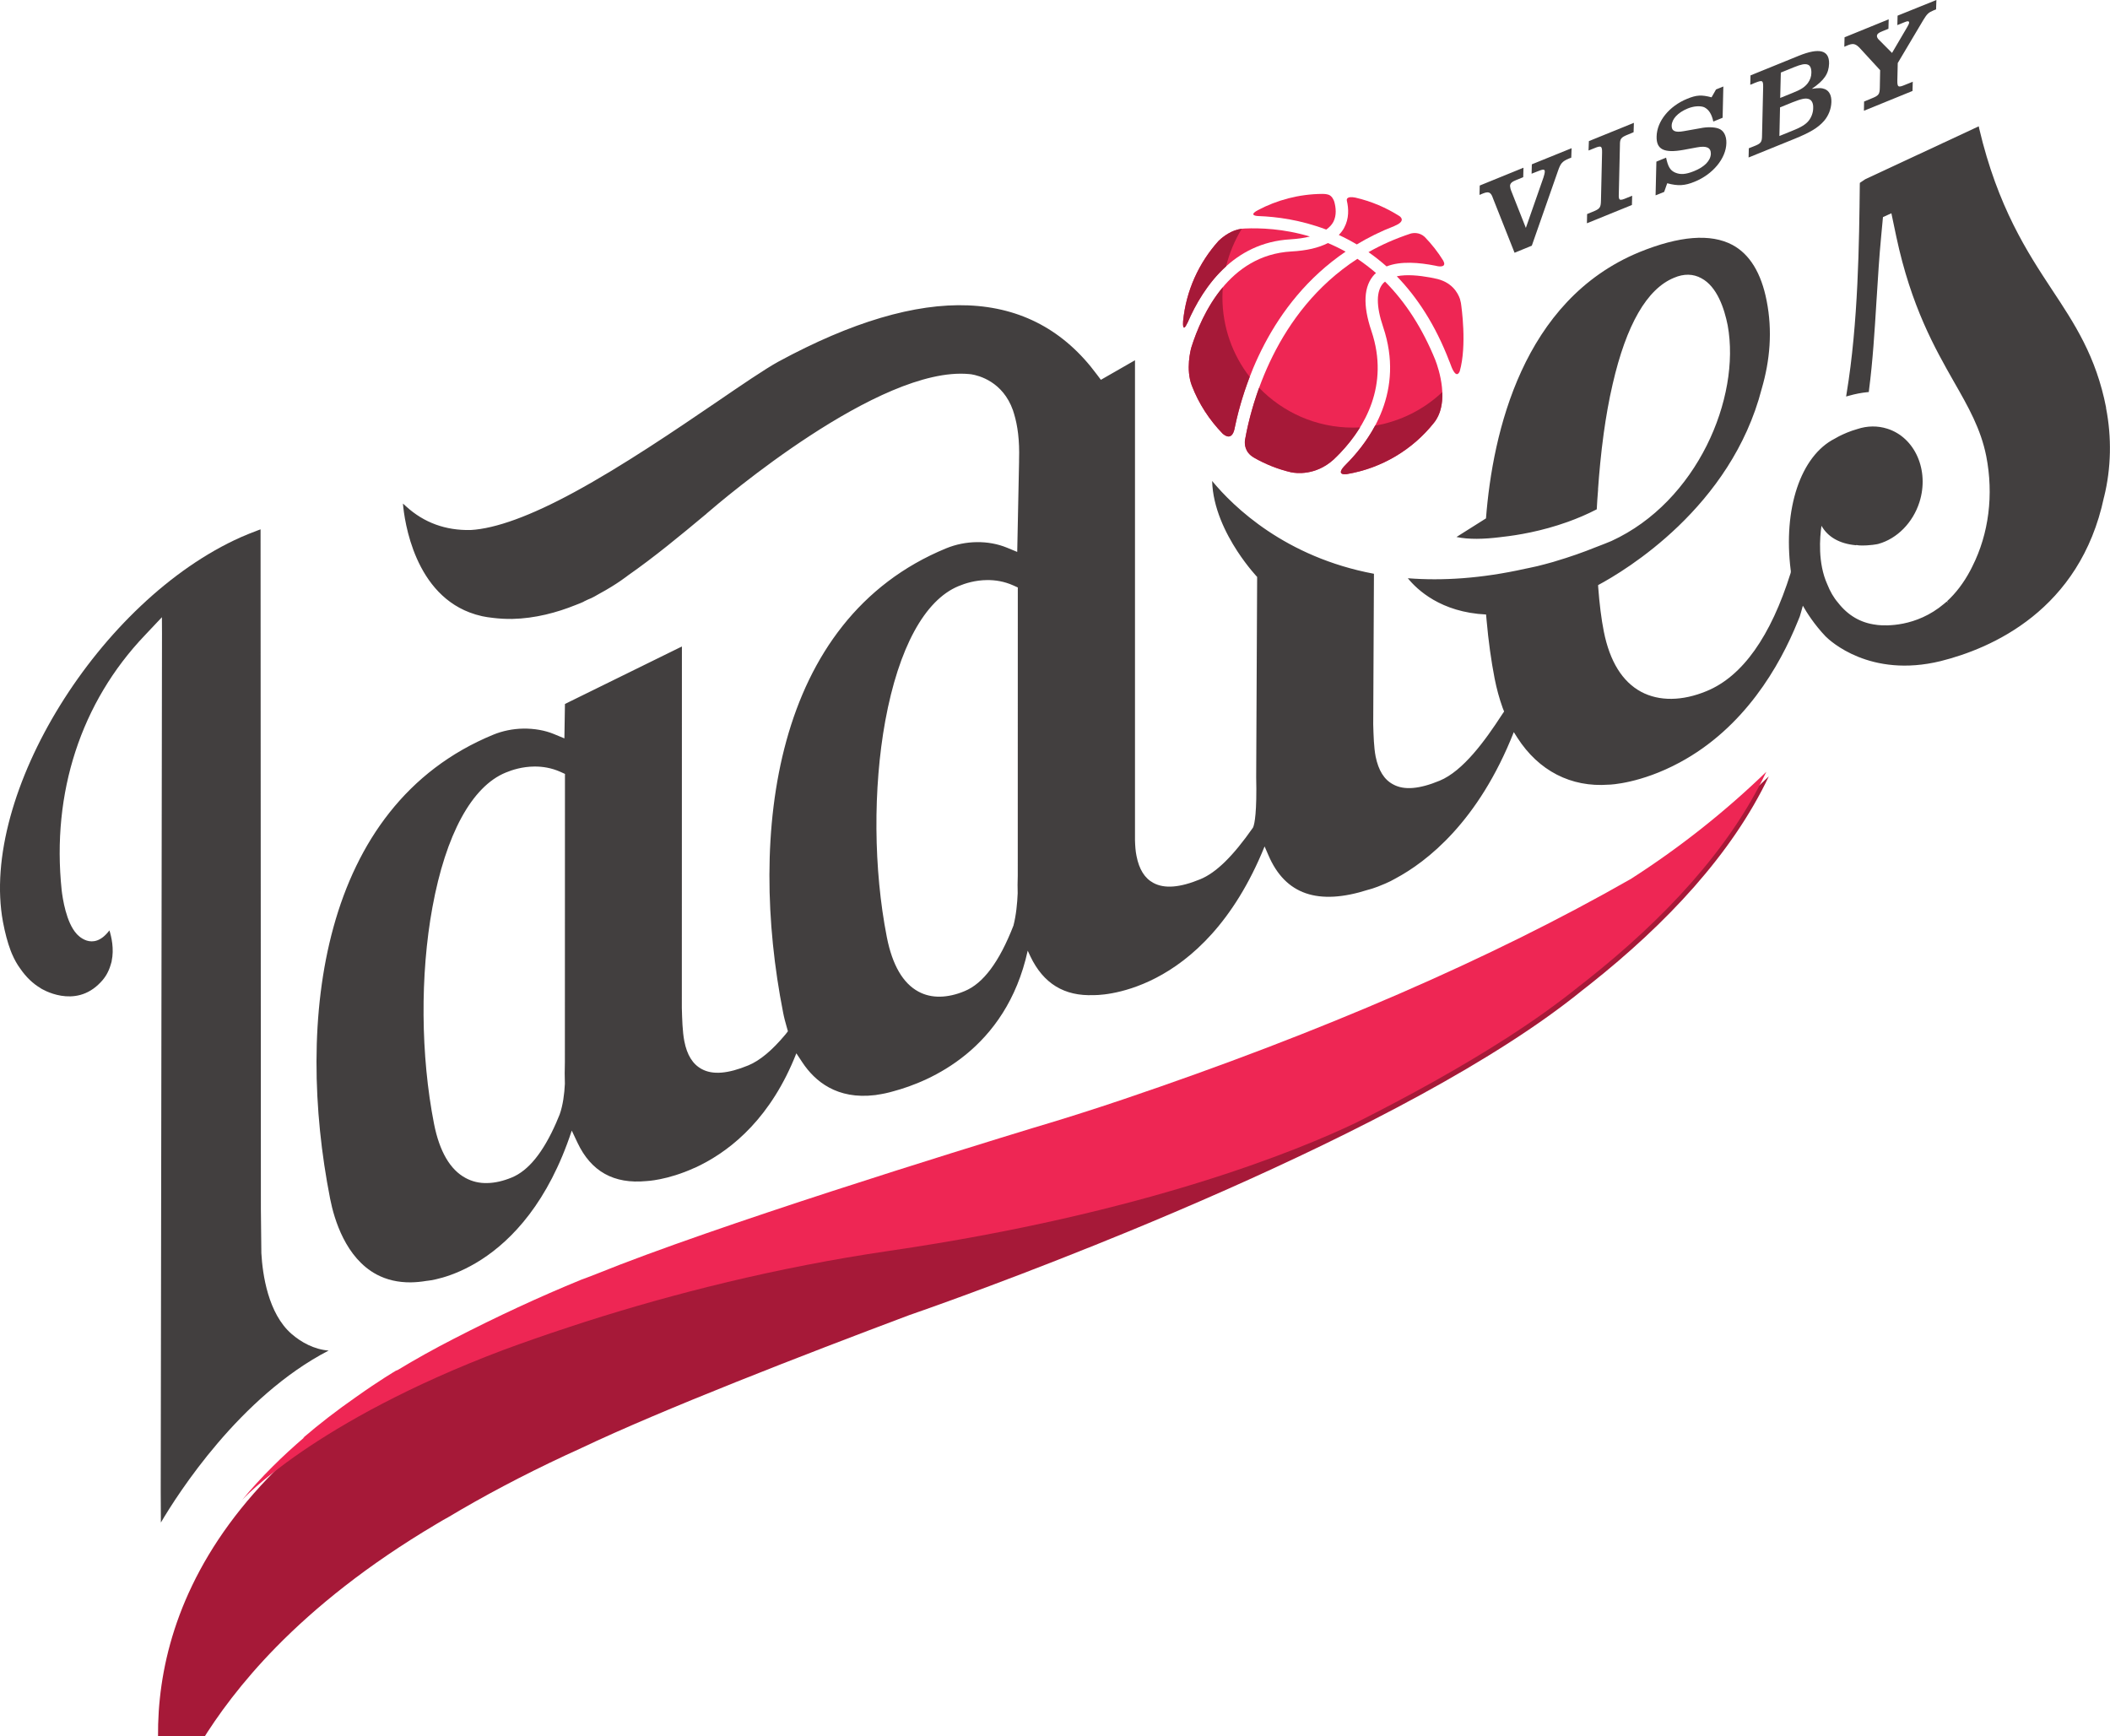
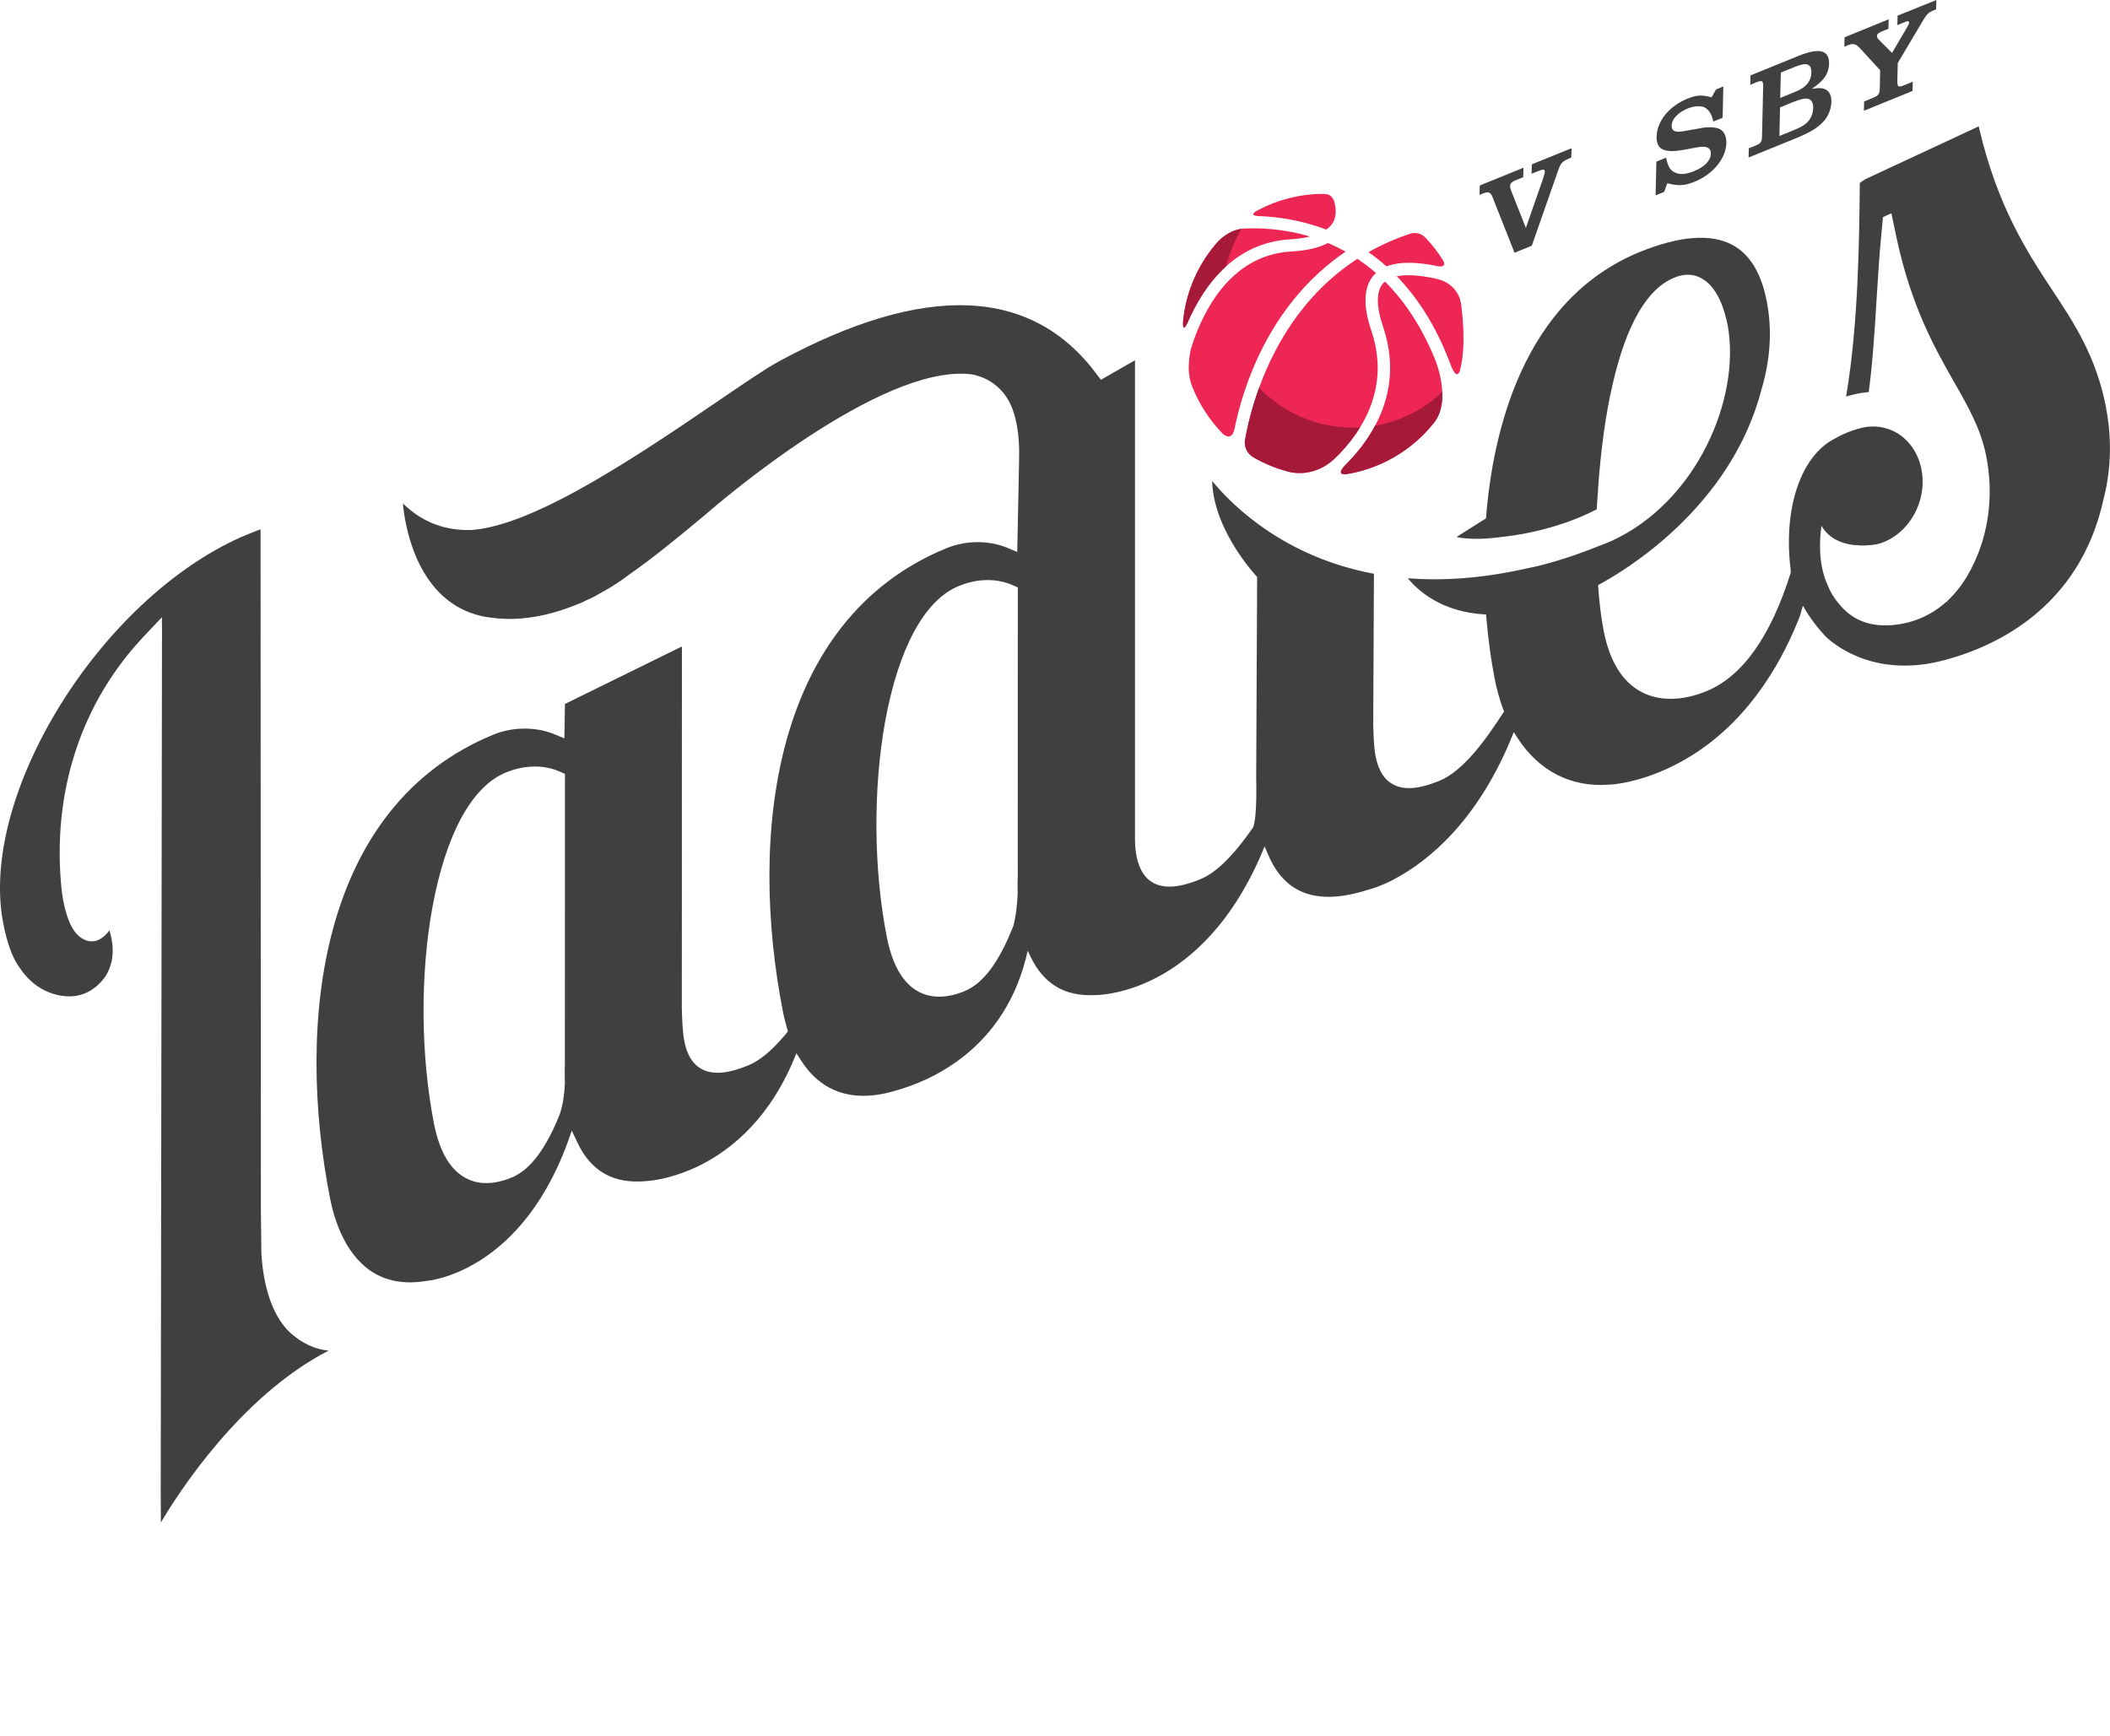
<svg xmlns="http://www.w3.org/2000/svg" xmlns:ns1="http://www.inkscape.org/namespaces/inkscape" xmlns:ns2="http://sodipodi.sourceforge.net/DTD/sodipodi-0.dtd" width="79.376mm" height="65.317mm" viewBox="0 0 79.376 65.317" version="1.1" id="svg44899" ns1:version="0.92.4 (5da689c313, 2019-01-14)" ns2:docname="Visby Ladies logo.svg">
  <defs id="defs44893">
    <clipPath id="clip18">
      <path d="m 269,628 h 80 v 48.242 h -80 z m 0,0" id="path15210" ns1:connector-curvature="0" />
    </clipPath>
  </defs>
  <ns2:namedview id="base" pagecolor="#ffffff" bordercolor="#666666" borderopacity="1.0" ns1:pageopacity="0.0" ns1:pageshadow="2" ns1:zoom="1.4" ns1:cx="128.57453" ns1:cy="140.57619" ns1:document-units="mm" ns1:current-layer="layer1" showgrid="false" ns1:window-width="1366" ns1:window-height="705" ns1:window-x="-8" ns1:window-y="-8" ns1:window-maximized="1" />
  <g ns1:label="Layer 1" ns1:groupmode="layer" id="layer1" transform="translate(-58.585,-120.711)">
    <path style="fill:#211e1e;fill-opacity:1;fill-rule:nonzero;stroke:none;stroke-width:0.766" d="m 112.462,130.701 c -0.033,-0.009 -0.063,-0.015 -0.096,-0.022 0.009,0.002 0.045,0.013 0.096,0.022" id="path15642" ns1:connector-curvature="0" />
    <path style="fill:#ee2654;fill-opacity:1;fill-rule:nonzero;stroke:none;stroke-width:0.766" d="m 110.748,130.734 c 0.535,-0.212 1.238,-0.144 1.819,-0.03 0,0 0,0 0.002,0 0.033,0.009 0.069,0.015 0.102,0.022 0.132,0.022 0.326,0.015 0.209,-0.206 -0.2,-0.326 -0.437,-0.625 -0.7,-0.897 -0.203,-0.185 -0.437,-0.15 -0.532,-0.123 -0.577,0.191 -1.104,0.425 -1.582,0.697 0.23,0.161 0.458,0.341 0.682,0.538" id="path15644" ns1:connector-curvature="0" />
-     <path style="fill:#ee2654;fill-opacity:1;fill-rule:nonzero;stroke:none;stroke-width:0.766" d="m 111.038,129.217 c 0.002,-0.002 0.007,-0.002 0.009,-0.007 0.386,-0.161 0.269,-0.302 0.194,-0.362 -0.503,-0.323 -1.068,-0.565 -1.669,-0.703 -0.332,-0.066 -0.329,0.072 -0.32,0.108 0,0.002 0,0.007 0,0.009 0.072,0.305 0.084,0.67 -0.096,1.008 -0.051,0.105 -0.126,0.194 -0.206,0.281 0.224,0.102 0.449,0.221 0.676,0.356 0.431,-0.26 0.9,-0.494 1.412,-0.691" id="path15646" ns1:connector-curvature="0" />
    <path style="fill:#ee2654;fill-opacity:1;fill-rule:nonzero;stroke:none;stroke-width:0.766" d="m 109.253,138.547 c 1.322,-0.221 2.48,-0.927 3.278,-1.932 0.601,-0.751 0.18,-2.022 0.048,-2.363 -0.482,-1.184 -1.116,-2.172 -1.89,-2.946 -0.022,0.017 -0.042,0.033 -0.06,0.051 -0.275,0.296 -0.284,0.855 -0.009,1.663 0.802,2.387 -0.422,4.188 -1.418,5.184 h 0.002 c 0,0 -0.007,0.002 -0.011,0.009 -0.007,0.007 -0.011,0.011 -0.022,0.022 -0.087,0.09 -0.314,0.356 0.081,0.314" id="path15648" ns1:connector-curvature="0" />
    <path style="fill:#ee2654;fill-opacity:1;fill-rule:nonzero;stroke:none;stroke-width:0.766" d="m 105.935,128.84 c 0.67,0.024 1.576,0.141 2.542,0.508 0.117,-0.084 0.206,-0.176 0.266,-0.287 0.129,-0.248 0.099,-0.535 0.036,-0.763 -0.017,-0.051 -0.081,-0.224 -0.23,-0.266 -0.06,-0.017 -0.117,-0.024 -0.153,-0.024 -0.027,-0.002 -0.054,-0.002 -0.081,-0.002 -0.867,0.009 -1.687,0.23 -2.408,0.61 -0.407,0.221 0.027,0.224 0.027,0.224" id="path15650" ns1:connector-curvature="0" />
    <path style="fill:#ee2654;fill-opacity:1;fill-rule:nonzero;stroke:none;stroke-width:0.766" d="m 105.756,137.927 c 0.434,0.248 0.903,0.437 1.403,0.553 0.179,0.036 0.912,0.135 1.597,-0.482 0.048,-0.045 0.099,-0.096 0.15,-0.147 0.042,-0.045 0.078,-0.081 0.111,-0.114 0.882,-0.933 1.852,-2.513 1.161,-4.57 -0.332,-0.981 -0.296,-1.699 0.114,-2.133 0.015,-0.017 0.036,-0.033 0.057,-0.051 -0.224,-0.194 -0.458,-0.371 -0.7,-0.535 -3.096,2.007 -3.99,5.471 -4.229,6.826 -0.015,0.123 -0.017,0.449 0.338,0.652" id="path15652" ns1:connector-curvature="0" />
    <path style="fill:#ee2654;fill-opacity:1;fill-rule:nonzero;stroke:none;stroke-width:0.766" d="m 112.525,131.177 c -0.054,-0.009 -0.099,-0.017 -0.138,-0.027 -0.413,-0.075 -0.882,-0.123 -1.256,-0.045 0.757,0.781 1.451,1.822 1.98,3.209 v -0.002 c 0,0 0.002,0.007 0.007,0.015 0.027,0.069 0.051,0.138 0.078,0.206 0.078,0.185 0.2,0.38 0.302,0.147 0.278,-0.969 0.066,-2.435 0.045,-2.572 -0.011,-0.051 -0.024,-0.102 -0.036,-0.15 -0.078,-0.227 -0.308,-0.658 -0.96,-0.775 -0.009,-0.002 -0.015,-0.002 -0.022,-0.007" id="path15654" ns1:connector-curvature="0" />
    <path style="fill:#ee2654;fill-opacity:1;fill-rule:nonzero;stroke:none;stroke-width:0.766" d="m 103.258,132.852 c 0.002,0 0.002,-0.002 0.002,-0.002 0.574,-1.331 1.72,-3.015 3.87,-3.135 0.281,-0.017 0.523,-0.054 0.733,-0.105 -1.002,-0.302 -1.899,-0.326 -2.441,-0.302 -0.036,0 -0.069,0.002 -0.102,0.007 -0.002,0 -0.002,0 -0.007,0 -0.048,0.007 -0.096,0.015 -0.144,0.027 -0.377,0.087 -0.685,0.374 -0.748,0.437 -0.736,0.82 -1.22,1.866 -1.331,3.018 -0.009,0.114 -0.015,0.443 0.165,0.057" id="path15656" ns1:connector-curvature="0" />
    <path style="fill:#ee2654;fill-opacity:1;fill-rule:nonzero;stroke:none;stroke-width:0.766" d="m 109.205,130.178 c -0.215,-0.12 -0.437,-0.227 -0.667,-0.323 -0.347,0.18 -0.805,0.287 -1.379,0.317 -2.348,0.135 -3.371,2.381 -3.757,3.61 -0.027,0.096 -0.215,0.82 0.017,1.433 0.263,0.682 0.661,1.295 1.161,1.81 0.093,0.081 0.344,0.263 0.446,-0.176 0,-0.002 0,-0.002 0,-0.007 0.32,-1.573 1.301,-4.708 4.179,-6.664" id="path15658" ns1:connector-curvature="0" />
    <path style="fill:#423f3f;fill-opacity:1;fill-rule:nonzero;stroke:none;stroke-width:0.766" d="m 114.735,128.135 0.826,2.085 0.649,-0.266 0.984,-2.812 c 0.099,-0.287 0.156,-0.356 0.407,-0.464 l 0.093,-0.036 0.013,-0.356 -1.496,0.607 -0.009,0.353 0.206,-0.081 c 0.224,-0.093 0.293,-0.096 0.29,0 0.002,0.045 -0.027,0.158 -0.051,0.227 l -0.661,1.893 -0.541,-1.37 c -0.036,-0.084 -0.051,-0.156 -0.054,-0.206 0.002,-0.102 0.069,-0.161 0.251,-0.233 l 0.245,-0.099 0.009,-0.356 -1.645,0.67 -0.009,0.353 0.138,-0.057 c 0.2,-0.078 0.284,-0.045 0.356,0.147" id="path15660" ns1:connector-curvature="0" />
-     <path style="fill:#423f3f;fill-opacity:1;fill-rule:nonzero;stroke:none;stroke-width:0.766" d="m 119.985,128.075 -0.2,0.081 c -0.281,0.12 -0.314,0.099 -0.302,-0.158 l 0.042,-1.822 c -0.002,-0.245 0.033,-0.296 0.314,-0.407 l 0.2,-0.084 0.011,-0.353 -1.693,0.688 -0.013,0.353 0.198,-0.078 c 0.281,-0.12 0.314,-0.093 0.311,0.156 l -0.042,1.819 c -0.007,0.254 -0.042,0.302 -0.323,0.413 l -0.198,0.081 -0.007,0.347 1.693,-0.688 z m 0,0" id="path15662" ns1:connector-curvature="0" />
    <path style="fill:#423f3f;fill-opacity:1;fill-rule:nonzero;stroke:none;stroke-width:0.766" d="m 121.304,127.605 c 0.404,0.111 0.667,0.093 1.029,-0.057 0.685,-0.275 1.184,-0.876 1.196,-1.451 0.009,-0.278 -0.105,-0.491 -0.305,-0.553 -0.156,-0.054 -0.416,-0.063 -0.673,-0.009 l -0.628,0.111 c -0.326,0.06 -0.458,-0.009 -0.452,-0.212 0.009,-0.248 0.233,-0.488 0.601,-0.64 0.227,-0.093 0.473,-0.111 0.625,-0.048 0.17,0.087 0.278,0.248 0.341,0.538 l 0.35,-0.143 0.027,-1.176 -0.275,0.111 -0.168,0.296 c -0.377,-0.099 -0.565,-0.09 -0.921,0.057 -0.673,0.275 -1.134,0.844 -1.146,1.415 -0.015,0.491 0.281,0.637 1.011,0.505 l 0.503,-0.093 c 0.371,-0.069 0.529,0.009 0.526,0.242 -0.009,0.257 -0.239,0.494 -0.634,0.652 -0.308,0.123 -0.511,0.141 -0.715,0.051 -0.183,-0.084 -0.263,-0.221 -0.335,-0.559 l -0.365,0.15 -0.03,1.268 0.323,-0.129 z m 0,0" id="path15664" ns1:connector-curvature="0" />
    <path style="fill:#423f3f;fill-opacity:1;fill-rule:nonzero;stroke:none;stroke-width:0.766" d="m 125.524,125.828 0.024,-1.077 0.476,-0.194 c 0.338,-0.132 0.485,-0.165 0.613,-0.117 0.105,0.039 0.165,0.156 0.158,0.335 0,0.176 -0.069,0.353 -0.17,0.479 -0.111,0.138 -0.287,0.245 -0.58,0.362 z m 0.054,-2.387 0.5,-0.203 c 0.266,-0.108 0.41,-0.135 0.511,-0.096 0.096,0.03 0.141,0.143 0.138,0.305 0,0.143 -0.048,0.275 -0.135,0.392 -0.12,0.156 -0.26,0.245 -0.586,0.374 l -0.452,0.183 z m 1.618,1.828 c 0.176,-0.203 0.275,-0.455 0.284,-0.718 0.007,-0.251 -0.078,-0.413 -0.239,-0.485 -0.117,-0.048 -0.23,-0.054 -0.497,-0.013 0.467,-0.32 0.637,-0.568 0.649,-0.951 0.009,-0.505 -0.368,-0.607 -1.146,-0.29 l -1.81,0.736 -0.009,0.353 0.183,-0.075 c 0.278,-0.111 0.305,-0.09 0.302,0.165 l -0.042,1.816 c -0.002,0.254 -0.036,0.302 -0.314,0.41 l -0.183,0.072 -0.009,0.347 1.717,-0.697 c 0.598,-0.242 0.894,-0.422 1.113,-0.67" id="path15666" ns1:connector-curvature="0" />
    <path ns1:connector-curvature="0" id="path15668" d="m 128.563,122.535 0.751,0.817 -0.012,0.655 c -0.006,0.251 -0.036,0.299 -0.317,0.41 l -0.275,0.114 -0.006,0.347 1.828,-0.745 0.009,-0.347 -0.275,0.111 c -0.275,0.117 -0.308,0.096 -0.305,-0.159 l 0.015,-0.655 0.963,-1.621 c 0.135,-0.221 0.191,-0.278 0.368,-0.353 l 0.111,-0.045 0.012,-0.353 -1.46,0.589 -0.009,0.356 0.281,-0.114 c 0.111,-0.048 0.162,-0.039 0.162,0.021 -0.003,0.033 -0.021,0.084 -0.066,0.156 l -0.577,0.984 -0.511,-0.514 c -0.033,-0.036 -0.057,-0.084 -0.057,-0.12 0.003,-0.078 0.054,-0.123 0.203,-0.182 l 0.23,-0.093 0.009,-0.356 -1.66,0.676 -0.009,0.356 0.156,-0.066 c 0.188,-0.069 0.278,-0.045 0.443,0.132" style="clip-rule:nonzero;fill:#423f3f;fill-opacity:1;fill-rule:nonzero;stroke:none;stroke-width:0.766" />
    <g clip-path="url(#clip18)" id="g15674" transform="matrix(0.766,0,0,0.766,-141.83,-331.787)" style="clip-rule:nonzero">
-       <path style="fill:#a61938;fill-opacity:1;fill-rule:nonzero;stroke:none" d="m 316.922,644.953 c -1.543,0.52 -2.984,0.977 -4.41,1.398 -3.547,1.082 -15.582,4.793 -21.504,7.191 -0.293,0.113 -0.516,0.199 -0.711,0.27 -2.078,0.852 -4.133,1.805 -6.27,2.906 -14.492,7.414 -15.238,16.93 -14.395,21.945 0.07,0.266 0.145,0.539 0.227,0.824 0.629,-1.395 1.941,-4.395 5.348,-7.871 1.895,-1.93 4.438,-4.008 7.867,-6.039 0.035,-0.019 0.07,-0.043 0.105,-0.062 0.152,-0.094 0.305,-0.18 0.457,-0.262 1.711,-1.023 3.629,-2.047 5.789,-3.055 0.09,-0.039 0.18,-0.078 0.266,-0.121 0.164,-0.074 0.328,-0.148 0.492,-0.227 3.977,-1.891 10.961,-4.598 16.121,-6.535 0,0 3.867,-1.324 9.109,-3.434 0.531,-0.215 1.078,-0.434 1.633,-0.664 5.984,-2.465 13.305,-5.797 18.742,-9.301 1.281,-0.824 2.457,-1.66 3.488,-2.492 0.008,-0.008 0.016,-0.016 0.027,-0.023 0.145,-0.117 0.289,-0.23 0.434,-0.34 3.723,-2.953 6.957,-6.379 8.77,-10.203 -2.039,1.973 -4.281,3.746 -6.688,5.285 -6.801,3.883 -15.172,7.52 -24.898,10.809" id="path15672" ns1:connector-curvature="0" />
-     </g>
+       </g>
    <path ns1:connector-curvature="0" id="path15676" d="m 64.676,143.931 0.003,0.604 -0.048,32.283 0.006,1.173 c 0.643,-1.092 2.979,-4.747 6.311,-6.47 -0.541,-0.042 -1.029,-0.308 -1.397,-0.628 -0.879,-0.766 -1.089,-2.231 -1.134,-3.036 l -0.018,-1.651 -0.012,-25.58 -0.099,0.036 c -0.236,0.09 -0.44,0.17 -0.637,0.257 -5.321,2.372 -9.841,9.676 -8.955,14.474 0.078,0.413 0.173,0.772 0.287,1.074 l 0.039,0.099 c 0,0 0.006,0.018 0.018,0.042 0.09,0.209 0.194,0.392 0.305,0.541 0.221,0.323 0.479,0.568 0.76,0.733 l 0.009,0.009 c 0.015,0.009 1.286,0.814 2.258,-0.227 0.17,-0.173 0.299,-0.392 0.374,-0.649 0.009,-0.027 0.018,-0.054 0.024,-0.081 l 0.018,-0.066 h -0.003 c 0.099,-0.458 -0.009,-0.915 -0.084,-1.155 -0.637,0.846 -1.232,0.132 -1.232,0.132 -0.395,-0.428 -0.529,-1.337 -0.565,-1.648 -0.383,-3.661 0.727,-7.062 3.123,-9.578 z m 0,0" style="clip-rule:nonzero;fill:#423f3f;fill-opacity:1;fill-rule:nonzero;stroke:none;stroke-width:0.766" />
-     <path style="fill:#ee2654;fill-opacity:1;fill-rule:nonzero;stroke:none;stroke-width:0.766" d="m 119.91,153.792 c -5.207,2.973 -11.617,5.758 -19.065,8.276 -1.181,0.398 -2.285,0.748 -3.377,1.071 -2.716,0.829 -11.932,3.67 -16.466,5.507 -0.221,0.087 -0.395,0.153 -0.544,0.206 -1.591,0.652 -3.165,1.382 -4.801,2.225 -0.754,0.386 -1.454,0.778 -2.112,1.176 l -0.069,0.027 c 0,0 -0.616,0.362 -1.499,0.99 -0.73,0.508 -1.394,1.023 -1.995,1.54 0.006,-0.002 0.027,-0.013 0.054,-0.027 -0.799,0.685 -1.624,1.484 -2.345,2.36 0,0 2.671,-2.943 9.844,-5.65 0.763,-0.281 1.573,-0.565 2.429,-0.846 0.23,-0.075 0.446,-0.147 0.649,-0.212 3.275,-1.047 7.155,-2.04 11.423,-2.665 9.631,-1.406 15.395,-3.787 17.54,-4.81 2.034,-1.023 3.996,-2.109 5.716,-3.215 0.981,-0.631 1.881,-1.271 2.671,-1.908 0.007,-0.007 0.011,-0.011 0.022,-0.017 0.111,-0.09 0.221,-0.176 0.332,-0.26 2.851,-2.261 5.327,-4.884 6.715,-7.813 -1.561,1.51 -3.278,2.868 -5.121,4.047" id="path15680" ns1:connector-curvature="0" />
    <path style="fill:#a61938;fill-opacity:1;fill-rule:nonzero;stroke:none;stroke-width:0.766" d="m 105.173,129.34 c -0.377,0.087 -0.682,0.371 -0.748,0.437 -0.736,0.82 -1.22,1.866 -1.331,3.018 -0.007,0.114 -0.015,0.443 0.165,0.057 0.002,0 0.002,-0.002 0.002,-0.002 0.302,-0.703 0.766,-1.502 1.448,-2.118 0.126,-0.508 0.326,-0.981 0.592,-1.415 -0.045,0.007 -0.087,0.015 -0.129,0.024" id="path15682" ns1:connector-curvature="0" />
    <path style="fill:#a61938;fill-opacity:1;fill-rule:nonzero;stroke:none;stroke-width:0.766" d="m 109.202,138.2 h 0.002 c 0,0 -0.007,0.007 -0.011,0.013 -0.007,0.007 -0.011,0.013 -0.022,0.017 -0.087,0.093 -0.314,0.359 0.081,0.317 1.322,-0.221 2.48,-0.927 3.278,-1.932 0.26,-0.326 0.329,-0.751 0.311,-1.152 -0.685,0.646 -1.558,1.095 -2.527,1.262 -0.32,0.601 -0.733,1.098 -1.113,1.475" id="path15684" ns1:connector-curvature="0" />
    <path style="fill:#a61938;fill-opacity:1;fill-rule:nonzero;stroke:none;stroke-width:0.766" d="m 105.95,135.301 c -0.293,0.808 -0.452,1.514 -0.532,1.974 -0.015,0.123 -0.017,0.449 0.338,0.652 0.434,0.248 0.903,0.437 1.403,0.553 0.179,0.036 0.912,0.135 1.597,-0.482 0.048,-0.045 0.099,-0.096 0.15,-0.147 0.042,-0.045 0.078,-0.081 0.111,-0.114 0.251,-0.266 0.508,-0.583 0.733,-0.948 -0.09,0.007 -0.18,0.009 -0.272,0.009 -1.385,0 -2.635,-0.577 -3.527,-1.499" id="path15686" ns1:connector-curvature="0" />
-     <path style="fill:#a61938;fill-opacity:1;fill-rule:nonzero;stroke:none;stroke-width:0.766" d="m 104.586,131.518 c -0.622,0.742 -0.987,1.636 -1.184,2.264 -0.027,0.096 -0.215,0.82 0.017,1.433 0.26,0.682 0.661,1.295 1.161,1.81 0.093,0.081 0.344,0.263 0.446,-0.176 0,-0.002 0,-0.002 0,-0.007 0.105,-0.514 0.281,-1.196 0.571,-1.95 -0.643,-0.829 -1.026,-1.869 -1.026,-3 0,-0.126 0.007,-0.251 0.015,-0.374" id="path15688" ns1:connector-curvature="0" />
    <path ns1:connector-curvature="0" id="path15690" d="m 96.872,153.652 c -0.009,0.233 -0.009,0.458 -0.003,0.667 -0.015,0.365 -0.057,0.82 -0.159,1.214 -0.532,1.367 -1.137,2.178 -1.837,2.465 -0.32,0.135 -0.631,0.203 -0.918,0.209 -0.299,0.006 -0.574,-0.057 -0.82,-0.191 -0.58,-0.311 -0.981,-0.999 -1.187,-2.043 -0.503,-2.56 -0.523,-5.602 -0.06,-8.142 0.505,-2.746 1.484,-4.546 2.758,-5.07 0.242,-0.102 0.625,-0.224 1.074,-0.227 0.305,-0.003 0.64,0.048 0.981,0.2 l 0.173,0.078 z m -17.034,-3.745 -0.003,10.756 c -0.009,0.299 -0.009,0.574 0,0.823 -0.018,0.374 -0.072,0.805 -0.197,1.155 -0.024,0.063 -0.051,0.126 -0.078,0.185 -0.021,0.048 -0.036,0.087 -0.051,0.123 -0.494,1.125 -1.047,1.804 -1.672,2.061 -0.329,0.135 -0.628,0.203 -0.918,0.209 -0.299,0.009 -0.574,-0.057 -0.82,-0.191 -0.58,-0.311 -0.981,-0.996 -1.187,-2.04 -0.502,-2.56 -0.526,-5.605 -0.06,-8.142 0.503,-2.746 1.484,-4.549 2.758,-5.07 0.242,-0.102 0.628,-0.224 1.077,-0.227 0.305,-0.003 0.64,0.048 0.981,0.2 l 0.171,0.078 z m 57.977,-13.858 c -0.377,-1.932 -1.187,-3.159 -2.049,-4.46 -0.903,-1.373 -2.028,-3.081 -2.725,-6.039 l -0.018,-0.087 -4.271,1.992 -0.2,0.135 -0.003,0.039 c -0.024,2.204 -0.057,5.225 -0.497,7.885 l -0.018,0.114 0.111,-0.03 c 0.233,-0.066 0.464,-0.111 0.682,-0.132 l 0.06,-0.006 0.006,-0.057 c 0.144,-1.101 0.215,-2.261 0.284,-3.386 l 0.009,-0.135 c 0.048,-0.787 0.096,-1.534 0.162,-2.231 l 0.072,-0.772 0.317,-0.144 0.185,0.882 c 0.562,2.638 1.454,4.2 2.169,5.459 0.544,0.951 1.011,1.774 1.214,2.794 0.284,1.448 0.099,2.922 -0.523,4.152 l -0.036,0.072 c -0.015,0.03 -0.03,0.06 -0.045,0.087 -0.242,0.455 -0.535,0.841 -0.873,1.152 l 0.048,0.054 -0.06,-0.045 -0.015,0.015 c -0.024,0.024 -0.051,0.045 -0.081,0.069 -1.053,0.891 -2.219,0.829 -2.495,0.799 l -0.063,-0.009 c -0.574,-0.069 -1.056,-0.347 -1.433,-0.832 -0.165,-0.191 -0.299,-0.425 -0.404,-0.691 -0.362,-0.802 -0.281,-1.771 -0.218,-2.201 0.239,0.422 0.679,0.673 1.28,0.73 l 0.012,0.003 0.024,-0.009 c 0.036,0.006 0.069,0.012 0.108,0.015 0.392,0.015 0.7,-0.051 0.715,-0.057 0.709,-0.197 1.301,-0.802 1.546,-1.57 0.38,-1.193 -0.165,-2.435 -1.208,-2.764 -0.365,-0.117 -0.754,-0.111 -1.125,0.012 -0.281,0.078 -0.532,0.191 -0.697,0.275 l -0.156,0.087 c -1.283,0.652 -1.947,2.638 -1.657,4.947 l 0.006,0.039 -0.006,0.063 c -0.751,2.396 -1.816,3.894 -3.162,4.448 -0.915,0.38 -1.789,0.389 -2.465,0.027 -0.706,-0.38 -1.179,-1.143 -1.403,-2.267 -0.093,-0.464 -0.165,-1.044 -0.212,-1.675 l -0.003,-0.072 c 1.011,-0.541 5.004,-2.922 6.156,-7.391 0.311,-1.065 0.407,-2.178 0.185,-3.302 -0.203,-1.047 -0.637,-1.756 -1.289,-2.106 -0.817,-0.434 -1.995,-0.341 -3.506,0.275 -4.385,1.81 -5.513,6.787 -5.764,10.014 l -1.11,0.7 c 0.458,0.099 1.041,0.081 1.624,0.009 0.03,-0.006 0.063,-0.009 0.096,-0.012 0.577,-0.063 1.481,-0.212 2.465,-0.565 h 0.003 -0.003 c 0.359,-0.129 0.727,-0.284 1.092,-0.473 0.009,-0.218 0.03,-0.479 0.051,-0.751 h -0.003 c 0.042,-0.601 0.108,-1.337 0.215,-2.115 0.084,-0.601 0.191,-1.226 0.335,-1.843 0.514,-2.237 1.292,-3.586 2.309,-4.002 0.368,-0.159 0.721,-0.153 1.029,0.018 0.592,0.314 0.864,1.14 0.99,1.774 0.497,2.722 -1.146,6.631 -4.376,8.112 -0.165,0.069 -0.353,0.144 -0.574,0.227 -0.494,0.2 -1.002,0.377 -1.516,0.529 l -0.096,0.03 c -0.194,0.054 -0.401,0.111 -0.598,0.159 -0.105,0.024 -0.212,0.048 -0.317,0.069 l -0.132,0.027 c -1.66,0.371 -3.129,0.461 -4.424,0.359 0.35,0.431 1.244,1.283 2.943,1.364 l 0.021,0.23 c 0.069,0.775 0.171,1.511 0.302,2.184 0.075,0.38 0.176,0.751 0.302,1.101 l 0.054,0.135 -0.084,0.123 c -0.625,0.963 -1.457,2.115 -2.342,2.48 -0.766,0.317 -1.34,0.365 -1.75,0.138 -0.338,-0.179 -0.55,-0.523 -0.658,-1.05 -0.066,-0.347 -0.078,-0.781 -0.09,-1.202 v -0.048 l 0.027,-5.623 c -3.332,-0.625 -5.276,-2.51 -6.087,-3.491 0.027,1.008 0.508,1.968 0.951,2.647 0.386,0.589 0.742,0.963 0.742,0.963 l -0.036,7.541 c 0,0.144 0.003,0.284 0.006,0.422 0,0.006 0,0.009 0,0.012 0.003,1.128 -0.096,1.4 -0.129,1.46 -0.751,1.074 -1.385,1.693 -1.98,1.938 -0.769,0.317 -1.346,0.362 -1.759,0.141 -0.332,-0.176 -0.541,-0.511 -0.64,-1.017 -0.039,-0.185 -0.051,-0.389 -0.057,-0.592 v -18.057 l -1.283,0.736 -0.153,-0.203 c -2.444,-3.302 -6.473,-3.464 -11.976,-0.482 -0.503,0.275 -1.418,0.9 -2.303,1.505 -1.573,1.071 -3.533,2.405 -5.384,3.41 -1.636,0.888 -2.946,1.367 -3.891,1.421 -0.945,0.021 -1.759,-0.278 -2.426,-0.885 l -0.123,-0.111 c 0.054,0.64 0.431,3.479 2.722,4.17 h -0.003 c 0.003,0 0.006,0 0.009,0.003 0.084,0.024 0.168,0.045 0.254,0.066 0.129,0.027 0.263,0.048 0.407,0.063 0.242,0.03 0.485,0.042 0.724,0.039 0.864,-0.018 1.684,-0.242 2.375,-0.52 0.129,-0.048 0.227,-0.09 0.287,-0.117 l 0.054,-0.03 c 0.045,-0.021 0.087,-0.042 0.132,-0.063 0.09,-0.036 0.168,-0.069 0.245,-0.114 0.06,-0.033 0.12,-0.066 0.179,-0.102 0.673,-0.362 1.086,-0.694 1.086,-0.694 0.975,-0.679 1.98,-1.51 2.898,-2.276 l 0.036,-0.027 c 0.003,-0.006 0.009,-0.012 0.015,-0.018 0.613,-0.529 6.506,-5.557 9.871,-5.252 0.03,0.003 0.057,0.006 0.087,0.009 0.284,0.045 1.19,0.272 1.573,1.361 0.006,0.015 0.012,0.033 0.015,0.051 0.009,0.024 0.018,0.051 0.024,0.075 0.132,0.434 0.212,0.996 0.188,1.723 v 0.093 l -0.069,3.38 -0.392,-0.162 c -0.694,-0.284 -1.549,-0.275 -2.282,0.027 -6.527,2.686 -7.448,10.777 -6.135,17.453 0.036,0.194 0.09,0.389 0.141,0.568 l 0.042,0.147 -0.093,0.12 c -0.505,0.604 -0.963,0.984 -1.397,1.164 -0.769,0.317 -1.343,0.362 -1.753,0.138 -0.338,-0.182 -0.553,-0.526 -0.655,-1.053 -0.069,-0.359 -0.081,-0.814 -0.093,-1.253 l 0.003,-13.592 -4.4,2.163 -0.021,1.295 -0.398,-0.165 c -0.344,-0.141 -0.742,-0.209 -1.152,-0.203 -0.389,0.006 -0.781,0.087 -1.128,0.23 -6.524,2.686 -7.448,10.777 -6.135,17.456 0.156,0.796 0.592,2.228 1.744,2.848 0.38,0.203 0.808,0.302 1.286,0.299 0.194,-0.003 0.395,-0.021 0.604,-0.057 0,0 3.685,-0.26 5.456,-5.653 l 0.218,0.461 c 0.511,1.08 1.367,1.555 2.587,1.439 0,0 0.784,-0.027 1.813,-0.497 0.003,0 0.003,0 0.006,0 0.075,-0.033 0.15,-0.069 0.224,-0.108 1.199,-0.604 2.662,-1.807 3.601,-4.202 l 0.23,0.347 c 0.47,0.706 1.298,1.397 2.722,1.226 0,0 0.003,0 0.012,-0.003 0.006,0 0.012,0 0.018,0 0.015,-0.003 0.039,-0.006 0.066,-0.012 0.194,-0.027 0.395,-0.069 0.61,-0.132 1.349,-0.362 4.229,-1.558 5.046,-5.288 l 0.102,0.218 c 0.488,1.02 1.274,1.502 2.384,1.454 0,0 4.104,0.135 6.425,-5.593 l 0.147,0.338 c 0.631,1.469 1.86,1.896 3.748,1.292 0,0 0.239,-0.054 0.625,-0.224 0.015,-0.006 0.03,-0.012 0.048,-0.021 0.114,-0.048 0.233,-0.108 0.356,-0.179 1.179,-0.631 3.12,-2.13 4.451,-5.507 l 0.135,0.212 c 0.799,1.244 2.019,1.872 3.434,1.765 h 0.012 c 0.048,0 1.193,-0.045 2.65,-0.829 2.432,-1.304 3.769,-3.619 4.46,-5.333 0.021,-0.054 0.045,-0.111 0.069,-0.17 0.021,-0.072 0.075,-0.251 0.114,-0.401 0.138,0.245 0.425,0.703 0.855,1.155 0.162,0.162 1.669,1.579 4.328,0.93 1.905,-0.476 5.243,-1.908 6.144,-6.162 l 0.006,-0.018 c 0.266,-1.08 0.29,-2.234 0.072,-3.347" style="clip-rule:nonzero;fill:#423f3f;fill-opacity:1;fill-rule:nonzero;stroke:none;stroke-width:0.766" />
  </g>
</svg>